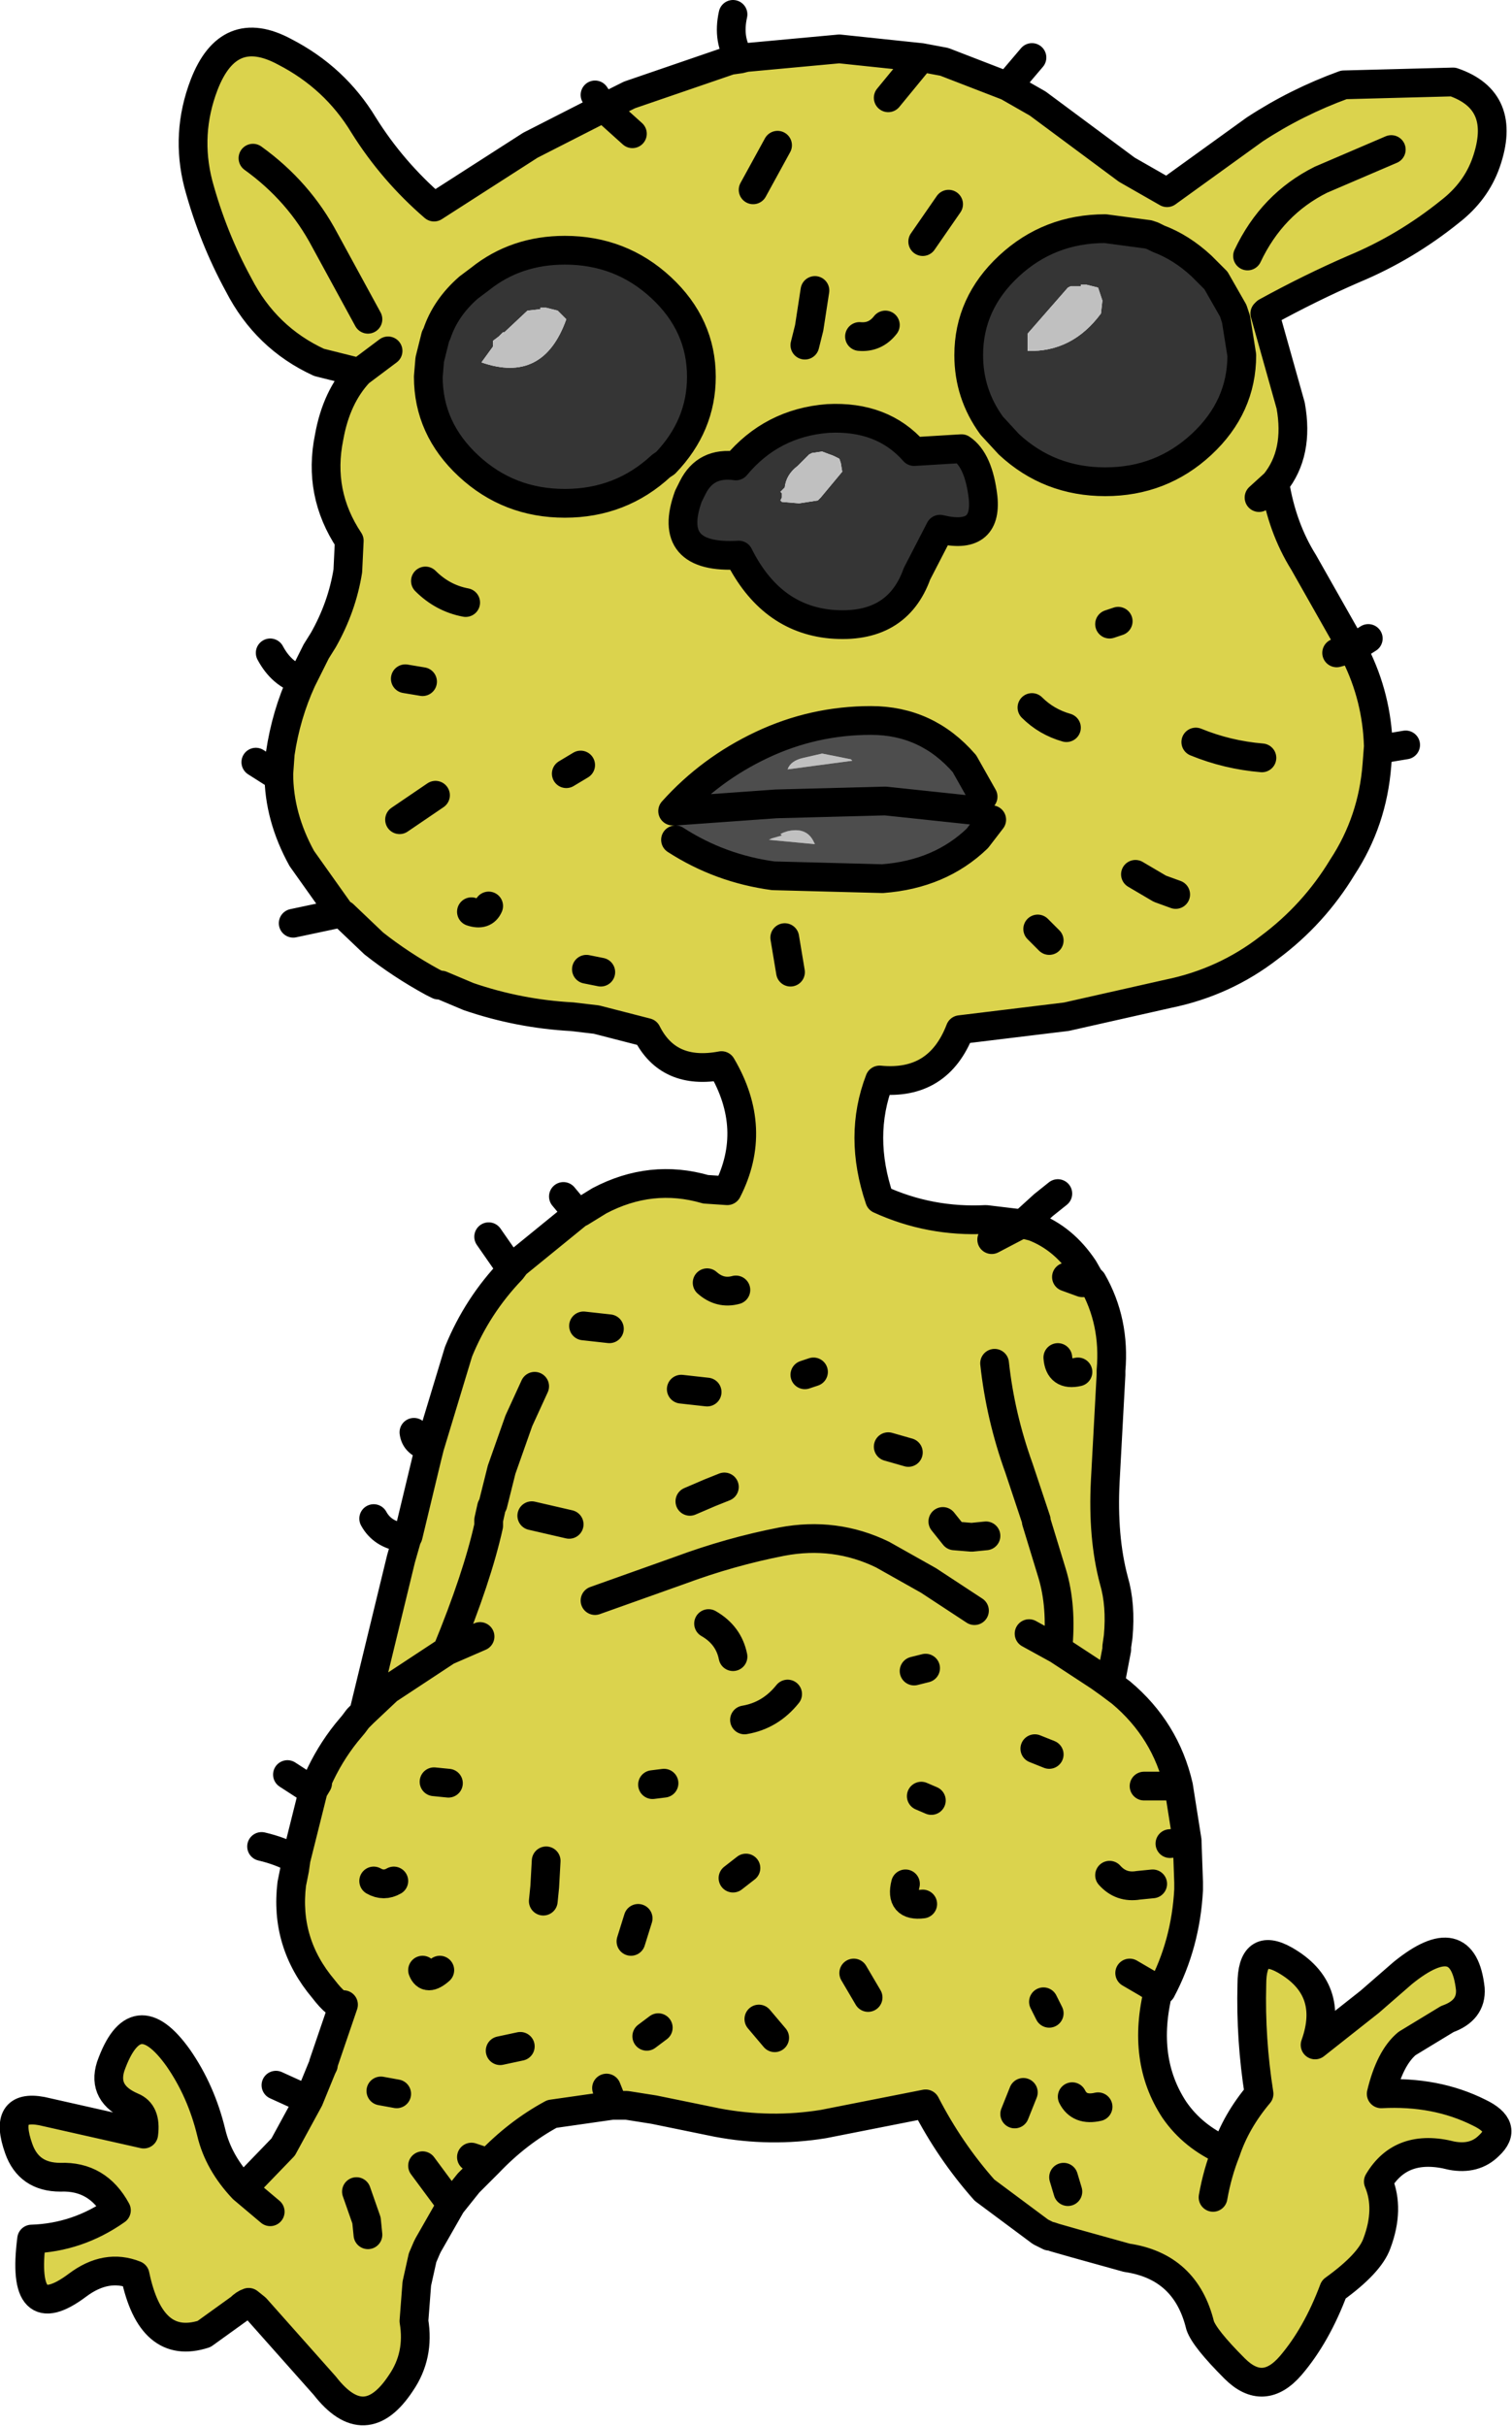
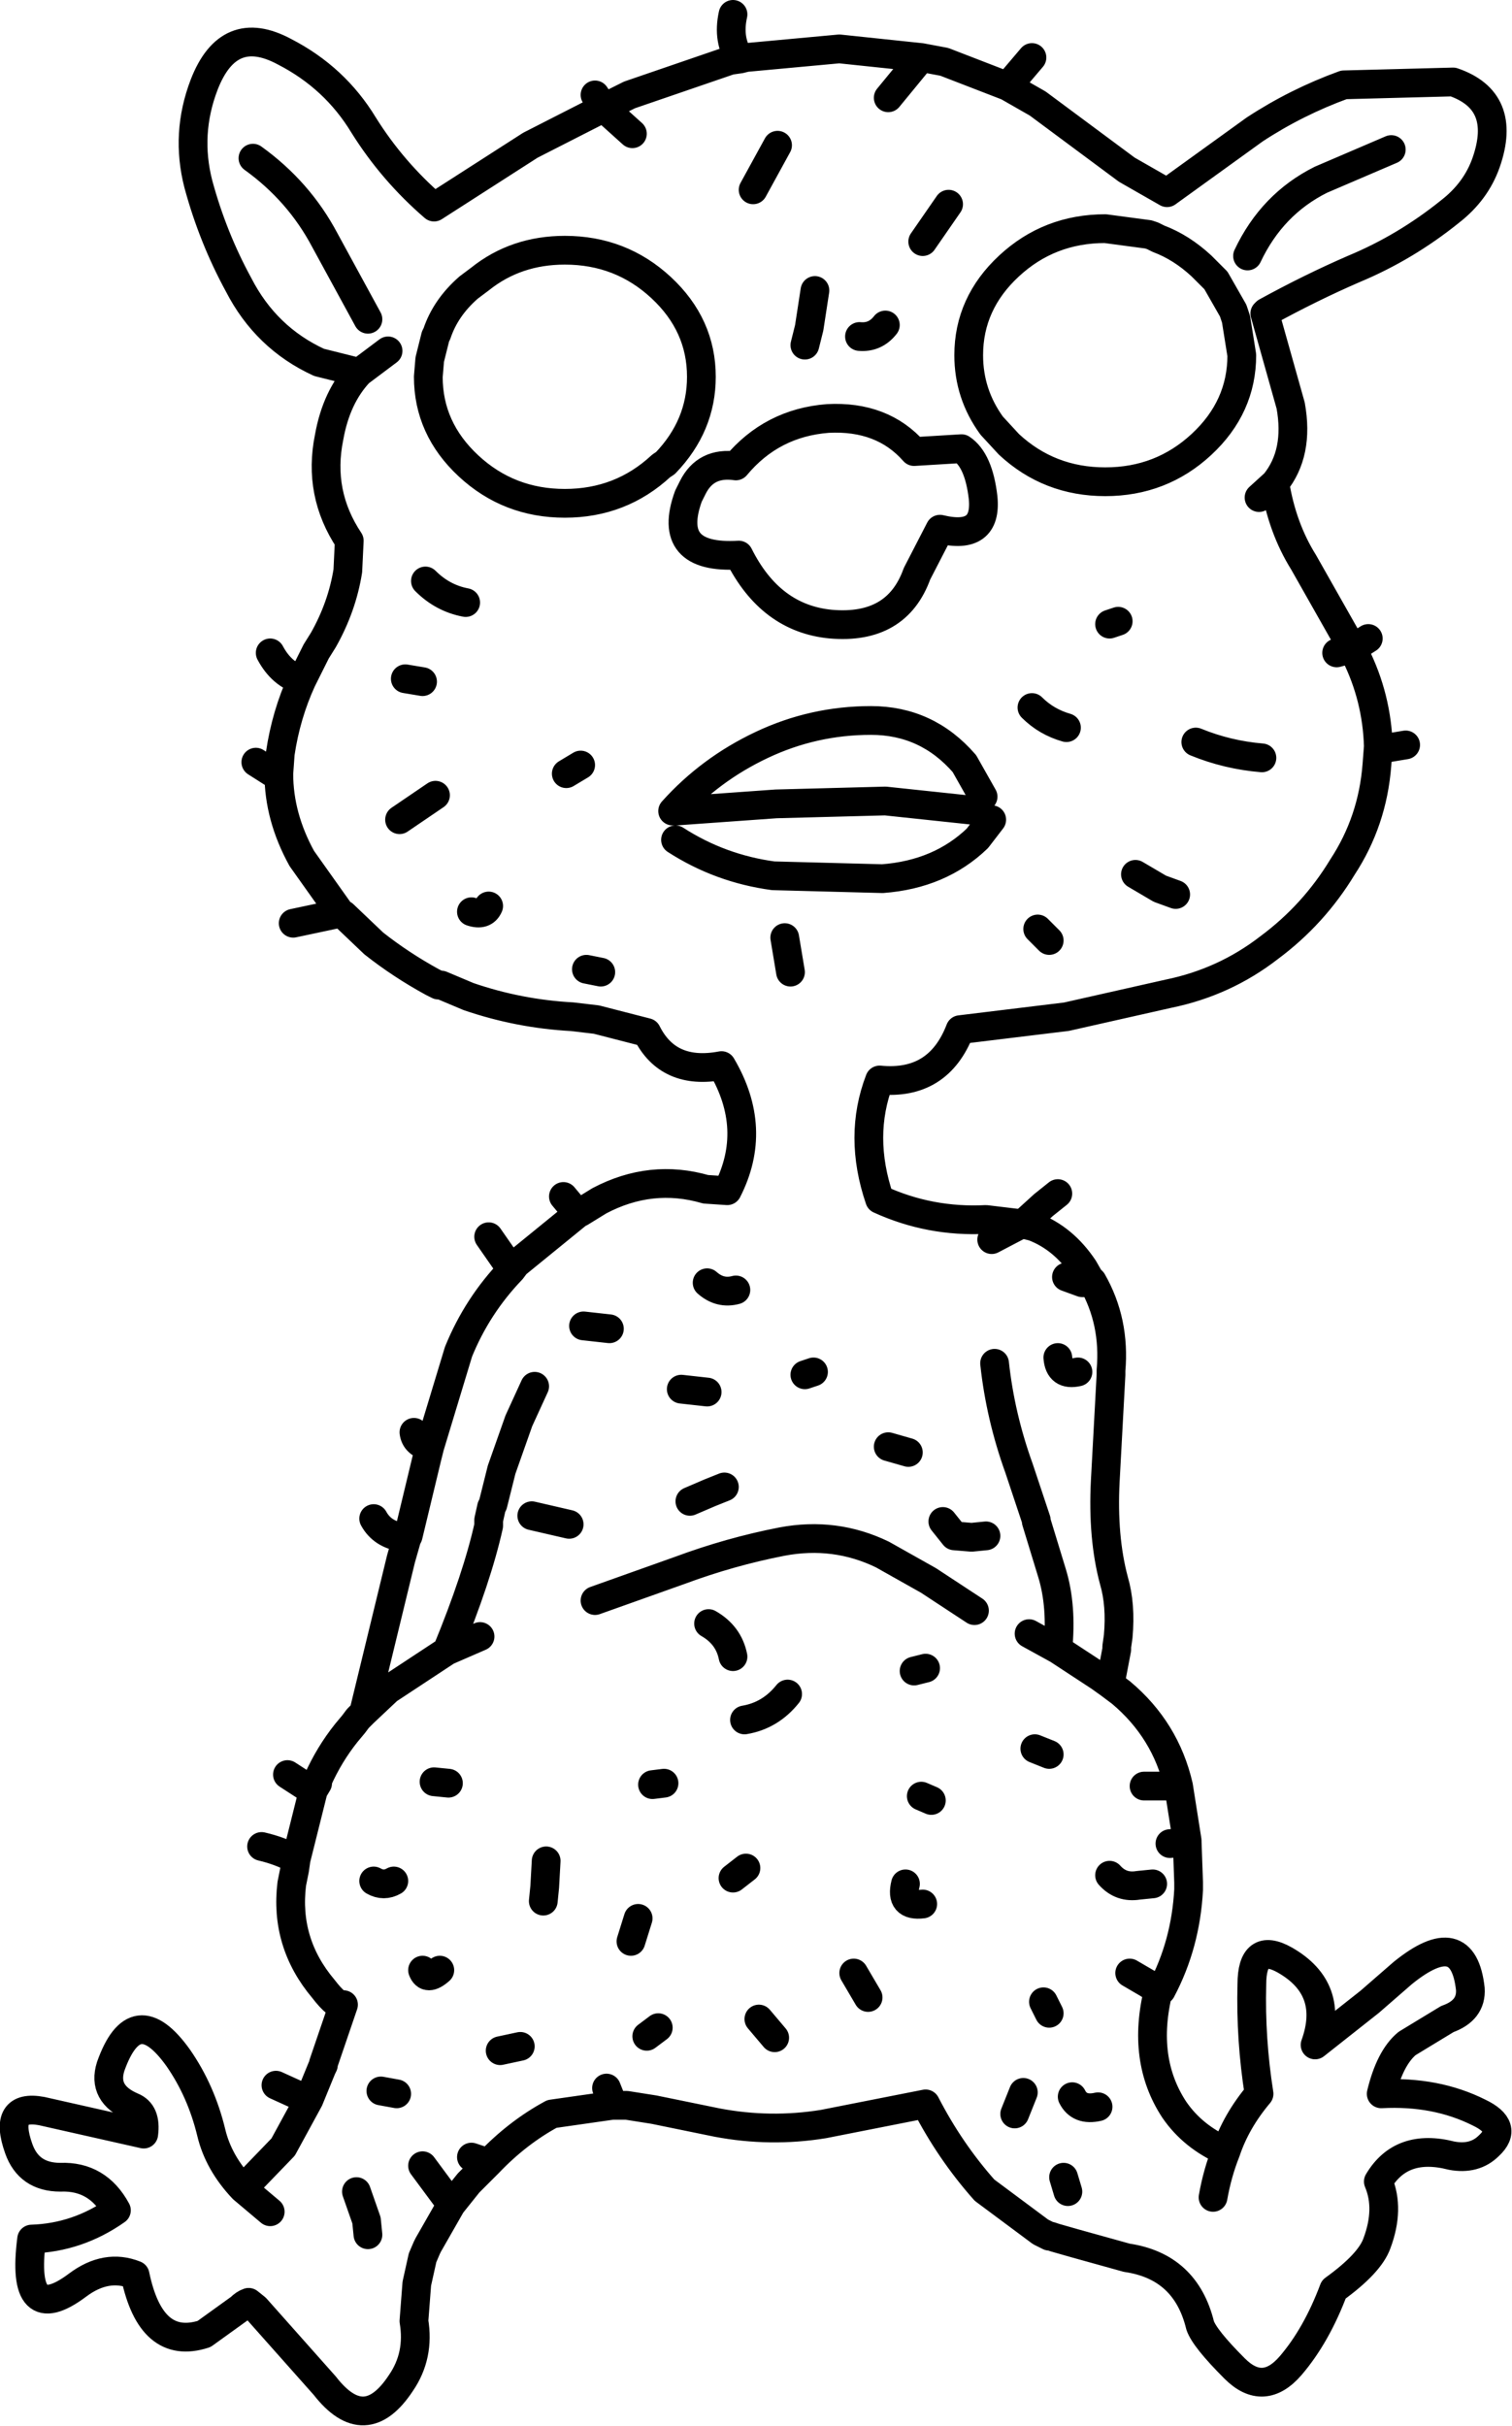
<svg xmlns="http://www.w3.org/2000/svg" height="84.35px" width="52.6px">
  <g transform="matrix(1.0, 0.0, 0.0, 1.0, 26.3, 42.15)">
-     <path d="M8.75 -39.15 L9.8 -38.55 12.9 -36.25 14.3 -35.45 17.35 -37.65 Q18.8 -38.6 20.45 -39.2 L24.25 -39.3 Q26.15 -38.65 25.4 -36.5 25.05 -35.5 24.15 -34.8 22.6 -33.55 20.8 -32.8 19.3 -32.15 17.75 -31.3 L17.7 -31.25 18.6 -28.05 Q18.9 -26.4 18.05 -25.35 18.3 -23.8 19.05 -22.6 L20.75 -19.6 20.85 -19.4 Q21.6 -17.9 21.65 -16.2 L21.6 -15.55 Q21.45 -13.6 20.4 -12.0 19.4 -10.35 17.85 -9.2 16.3 -8.0 14.35 -7.6 L10.8 -6.8 7.1 -6.35 Q6.35 -4.4 4.3 -4.6 3.55 -2.65 4.3 -0.45 6.05 0.35 8.0 0.25 L9.25 0.4 8.2 0.95 9.25 0.4 9.65 0.5 Q10.7 0.9 11.4 1.95 L11.6 2.3 11.7 2.4 Q12.5 3.8 12.35 5.5 L12.35 5.55 12.35 5.65 12.15 9.35 Q12.05 11.3 12.45 12.8 12.7 13.65 12.6 14.75 L12.55 15.1 12.55 15.2 12.35 16.25 12.3 16.4 12.7 16.7 Q14.25 18.0 14.7 19.95 L15.0 21.85 15.0 21.9 15.05 23.3 15.05 23.35 15.05 23.55 Q14.95 25.45 14.1 27.05 L14.05 27.05 14.0 27.05 Q13.4 29.45 14.55 31.2 15.2 32.15 16.35 32.65 16.7 31.6 17.5 30.65 17.2 28.75 17.25 26.85 17.25 25.35 18.4 26.0 20.15 27.0 19.45 28.95 L21.35 27.45 22.5 26.45 Q24.6 24.75 24.85 27.0 24.9 27.75 24.05 28.05 L22.65 28.9 Q22.05 29.4 21.75 30.65 23.65 30.55 25.15 31.3 26.2 31.8 25.5 32.45 25.0 32.95 24.2 32.8 22.45 32.35 21.65 33.7 22.05 34.65 21.6 35.85 21.35 36.55 20.1 37.45 19.5 39.05 18.6 40.1 17.65 41.2 16.65 40.2 15.6 39.15 15.45 38.7 14.95 36.65 12.9 36.35 L11.1 35.85 10.4 35.65 10.25 35.6 10.2 35.6 9.9 35.45 7.95 34.0 Q6.75 32.65 5.9 31.0 L2.35 31.7 Q0.5 32.0 -1.35 31.65 L-3.55 31.2 -4.5 31.05 -4.9 31.05 -5.0 31.05 -7.1 31.35 Q-8.3 32.0 -9.3 33.05 L-10.0 33.75 -10.6 34.5 -11.4 35.9 -11.45 36.0 -11.6 36.35 -11.8 37.25 -11.9 38.55 Q-11.7 39.75 -12.35 40.7 -13.6 42.6 -15.0 40.8 L-17.4 38.1 -17.65 37.9 Q-17.8 37.95 -17.95 38.1 L-19.2 39.0 Q-21.05 39.6 -21.6 36.95 -22.6 36.55 -23.6 37.3 -25.6 38.8 -25.2 35.7 -23.6 35.65 -22.25 34.7 -22.9 33.5 -24.2 33.55 -25.3 33.55 -25.65 32.55 -26.2 31.0 -24.85 31.25 L-21.3 32.05 Q-21.2 31.3 -21.7 31.1 -22.75 30.65 -22.45 29.7 -21.6 27.3 -20.1 29.4 -19.3 30.55 -18.95 32.0 -18.7 33.05 -17.85 33.95 L-16.45 32.5 -15.55 30.85 -15.1 29.75 -15.05 29.65 -15.05 29.6 -14.35 27.55 Q-14.55 27.65 -15.05 27.0 -16.4 25.4 -16.15 23.35 L-16.05 22.85 -16.0 22.5 -15.4 20.1 -15.25 19.85 -15.25 19.75 Q-14.85 18.85 -14.25 18.1 L-14.0 17.8 -13.85 17.6 -13.65 17.4 -12.35 12.05 -12.15 11.35 -12.1 11.25 -11.45 8.55 -11.35 8.15 -10.35 4.85 Q-9.7 3.25 -8.5 2.0 L-8.35 1.8 -6.2 0.05 -6.1 0.0 -5.45 -0.4 Q-3.65 -1.35 -1.75 -0.8 L-1.0 -0.75 Q0.1 -2.9 -1.2 -5.1 -3.05 -4.75 -3.8 -6.25 L-5.55 -6.7 -6.4 -6.8 Q-8.25 -6.9 -10.0 -7.5 L-10.95 -7.9 -11.05 -7.9 -11.25 -8.0 Q-12.35 -8.6 -13.3 -9.35 L-14.35 -10.35 -14.45 -10.4 -15.8 -12.3 Q-16.6 -13.75 -16.6 -15.25 L-16.55 -15.95 Q-16.35 -17.3 -15.8 -18.5 L-15.3 -19.5 -15.05 -19.9 Q-14.4 -21.05 -14.2 -22.3 L-14.15 -23.35 Q-15.25 -25.0 -14.85 -26.95 -14.6 -28.35 -13.8 -29.2 L-15.2 -29.55 Q-17.05 -30.4 -18.0 -32.25 -18.9 -33.9 -19.4 -35.75 -19.85 -37.5 -19.2 -39.2 -18.35 -41.4 -16.4 -40.35 -14.65 -39.45 -13.65 -37.8 -12.65 -36.2 -11.2 -34.95 L-7.85 -37.1 -5.3 -38.4 -4.4 -38.85 -0.9 -40.05 -0.55 -40.1 -0.35 -40.15 2.9 -40.45 5.75 -40.15 6.55 -40.0 8.75 -39.15 M4.5 -30.85 Q4.15 -30.4 3.6 -30.45 4.15 -30.4 4.5 -30.85 M6.7 -35.05 L5.8 -33.75 6.7 -35.05 M5.75 -40.15 L4.6 -38.75 5.75 -40.15 M8.8 -32.9 Q7.4 -31.6 7.4 -29.8 7.4 -28.45 8.2 -27.35 L8.8 -26.7 Q10.2 -25.4 12.15 -25.4 14.1 -25.4 15.5 -26.7 16.9 -28.0 16.9 -29.8 L16.7 -31.05 16.65 -31.2 16.6 -31.35 16.0 -32.4 15.5 -32.9 Q14.8 -33.55 14.0 -33.85 L13.8 -33.95 13.65 -34.0 12.15 -34.2 Q10.2 -34.2 8.8 -32.9 M0.75 -37.1 L-0.1 -35.55 0.75 -37.1 M-4.3 -37.5 L-5.3 -38.4 -4.3 -37.5 M-12.8 -29.95 L-13.8 -29.2 -12.8 -29.95 M-3.3 -32.15 Q-4.7 -33.45 -6.65 -33.45 -8.35 -33.45 -9.6 -32.45 L-10.0 -32.15 Q-10.8 -31.45 -11.1 -30.55 L-11.15 -30.45 -11.35 -29.65 -11.4 -29.05 Q-11.4 -27.25 -10.0 -25.95 -8.6 -24.65 -6.65 -24.65 -4.7 -24.65 -3.3 -25.95 L-3.15 -26.05 Q-1.9 -27.35 -1.9 -29.05 -1.9 -30.85 -3.3 -32.15 M2.05 -32.05 L1.85 -30.75 1.7 -30.15 1.85 -30.75 2.05 -32.05 M-0.7 -25.95 Q-1.75 -26.1 -2.2 -25.2 L-2.35 -24.9 Q-3.15 -22.7 -0.6 -22.85 0.5 -20.65 2.6 -20.45 4.9 -20.25 5.6 -22.2 L6.4 -23.75 Q8.05 -23.35 7.9 -24.85 7.75 -26.15 7.15 -26.55 L5.5 -26.45 Q4.4 -27.7 2.5 -27.6 0.55 -27.45 -0.7 -25.95 M-13.5 -31.05 L-15.0 -33.8 Q-15.9 -35.5 -17.5 -36.65 -15.9 -35.5 -15.0 -33.8 L-13.5 -31.05 M10.8 -16.85 Q10.1 -17.05 9.6 -17.55 10.1 -17.05 10.8 -16.85 M-11.15 -14.5 L-12.4 -13.65 -11.15 -14.5 M-10.1 -21.2 Q-10.9 -21.35 -11.5 -21.95 -10.9 -21.35 -10.1 -21.2 M-11.6 -18.45 L-12.2 -18.55 -11.6 -18.45 M-7.7 6.05 L-8.25 7.25 -8.85 8.95 -9.15 10.15 -9.2 10.25 -9.3 10.7 -9.3 10.9 Q-9.7 12.7 -10.75 15.25 L-12.8 16.6 -13.65 17.4 -12.8 16.6 -10.75 15.25 Q-9.7 12.7 -9.3 10.9 L-9.3 10.7 -9.2 10.25 -9.15 10.15 -8.85 8.95 -8.25 7.25 -7.7 6.05 M-9.3 -10.65 Q-9.45 -10.3 -9.9 -10.45 -9.45 -10.3 -9.3 -10.65 M8.2 -13.65 L7.8 -13.95 7.9 -14.45 7.25 -15.6 Q5.95 -17.1 4.0 -17.1 2.0 -17.1 0.2 -16.25 -1.6 -15.4 -2.9 -13.95 L-2.8 -13.95 -2.8 -12.95 Q-1.25 -11.95 0.6 -11.7 L4.4 -11.6 Q6.4 -11.75 7.7 -13.0 L8.2 -13.65 M10.2 -9.45 L9.8 -9.85 10.2 -9.45 M20.2 -19.45 L20.75 -19.6 20.2 -19.45 M1.2 -8.35 L1.0 -9.55 1.2 -8.35 M-5.4 -8.35 L-5.9 -8.45 -5.4 -8.35 M-6.1 -15.55 L-6.6 -15.25 -6.1 -15.55 M-1.7 6.25 L-2.6 6.15 -1.7 6.25 M-0.7 2.7 Q-1.25 2.85 -1.7 2.45 -1.25 2.85 -0.7 2.7 M-5.1 4.05 L-6.0 3.95 -5.1 4.05 M14.6 -11.05 L14.05 -11.25 13.2 -11.75 14.05 -11.25 14.6 -11.05 M12.6 -20.55 L12.3 -20.45 12.6 -20.55 M17.5 -24.85 L18.05 -25.35 17.5 -24.85 M22.1 -36.95 L19.65 -35.9 Q17.95 -35.05 17.1 -33.25 17.95 -35.05 19.65 -35.9 L22.1 -36.95 M2.0 5.55 L1.7 5.65 2.0 5.55 M11.7 2.4 L11.65 2.45 11.35 2.45 10.8 2.25 11.35 2.45 11.65 2.45 11.7 2.4 M11.2 5.55 Q10.55 5.7 10.5 5.05 10.55 5.7 11.2 5.55 M6.1 20.45 L5.75 20.3 6.1 20.45 M5.8 24.05 Q5.0 24.15 5.2 23.35 5.0 24.15 5.8 24.05 M10.2 27.85 L10.0 27.45 10.2 27.85 M11.9 31.1 Q11.25 31.25 11.0 30.75 11.25 31.25 11.9 31.1 M9.0 31.35 L9.3 30.6 9.0 31.35 M3.9 27.3 L3.4 26.45 3.9 27.3 M0.65 28.7 L0.1 28.05 0.65 28.7 M-5.0 31.05 L-5.0 30.95 -5.2 30.45 -5.0 30.95 -5.0 31.05 M-3.4 28.35 L-3.8 28.65 -3.4 28.35 M-7.4 23.95 L-7.35 23.45 -7.3 22.55 -7.35 23.45 -7.4 23.95 M-4.35 25.35 L-4.1 24.55 -4.35 25.35 M-0.35 22.8 L-0.8 23.15 -0.35 22.8 M-1.1 9.55 L-1.6 9.75 -2.3 10.05 -1.6 9.75 -1.1 9.55 M-6.5 10.85 L-7.8 10.55 -6.5 10.85 M-3.2 19.85 L-3.6 19.9 -3.2 19.85 M1.1 16.75 Q0.5 17.5 -0.4 17.65 0.5 17.5 1.1 16.75 M-1.65 14.3 Q-0.95 14.7 -0.8 15.45 -0.95 14.7 -1.65 14.3 M10.5 15.2 L9.5 14.65 10.5 15.2 Q10.65 13.7 10.3 12.55 L9.75 10.75 9.75 10.7 9.15 8.9 Q8.5 7.1 8.3 5.25 8.5 7.1 9.15 8.9 L9.75 10.7 9.75 10.75 10.3 12.55 Q10.65 13.7 10.5 15.2 L11.95 16.15 12.3 16.4 11.95 16.15 10.5 15.2 M10.2 18.85 L9.7 18.65 10.2 18.85 M5.9 15.85 L5.5 15.95 5.9 15.85 M7.6 13.85 L6.0 12.8 4.4 11.9 Q2.75 11.1 0.9 11.45 -0.9 11.8 -2.65 12.45 L-5.6 13.5 -2.65 12.45 Q-0.9 11.8 0.9 11.45 2.75 11.1 4.4 11.9 L6.0 12.8 7.6 13.85 M5.3 8.35 L4.6 8.15 5.3 8.35 M8.0 11.25 L7.5 11.3 6.9 11.25 6.5 10.75 6.9 11.25 7.5 11.3 8.0 11.25 M16.35 32.65 Q16.05 33.4 15.9 34.25 16.05 33.4 16.35 32.65 M14.0 27.05 L13.6 26.8 13.0 26.45 13.6 26.8 14.0 27.05 M13.8 23.35 L13.3 23.4 Q12.7 23.5 12.3 23.05 12.7 23.5 13.3 23.4 L13.8 23.35 M15.0 21.9 L14.4 21.95 15.0 21.9 M14.7 19.95 L13.5 19.95 14.7 19.95 M17.6 -15.8 Q16.4 -15.9 15.3 -16.35 16.4 -15.9 17.6 -15.8 M-12.6 23.25 Q-12.95 23.45 -13.3 23.25 -12.95 23.45 -12.6 23.25 M-10.75 15.25 L-9.6 14.75 -10.75 15.25 M-10.7 19.85 L-11.2 19.8 -10.7 19.85 M-8.2 29.0 L-8.9 29.15 -8.2 29.0 M10.85 34.05 L10.7 33.55 10.85 34.05 M-13.5 35.55 L-13.55 35.05 -13.9 34.05 -13.55 35.05 -13.5 35.55 M-17.85 33.95 L-16.9 34.75 -17.85 33.95 M-10.6 34.5 L-11.6 33.15 -10.6 34.5 M-9.3 33.05 L-9.9 32.85 -9.3 33.05 M-11.0 26.35 Q-11.45 26.75 -11.6 26.35 -11.45 26.75 -11.0 26.35 M-12.5 30.65 L-13.05 30.55 -12.5 30.65" fill="#dbd34d" fill-rule="evenodd" stroke="none" />
-     <path d="M9.45 -30.55 L9.45 -30.25 9.45 -29.95 Q11.0 -29.9 12.0 -31.25 L12.05 -31.7 11.9 -32.15 11.5 -32.25 11.3 -32.25 11.3 -32.2 10.95 -32.2 10.85 -32.15 9.45 -30.55 M8.8 -32.9 Q10.2 -34.2 12.15 -34.2 L13.65 -34.0 13.8 -33.95 14.0 -33.85 Q14.8 -33.55 15.5 -32.9 L16.0 -32.4 16.6 -31.35 16.65 -31.2 16.7 -31.05 16.9 -29.8 Q16.9 -28.0 15.5 -26.7 14.1 -25.4 12.15 -25.4 10.2 -25.4 8.8 -26.7 L8.2 -27.35 Q7.4 -28.45 7.4 -29.8 7.4 -31.6 8.8 -32.9 M-3.3 -32.15 Q-1.9 -30.85 -1.9 -29.05 -1.9 -27.35 -3.15 -26.05 L-3.3 -25.95 Q-4.7 -24.65 -6.65 -24.65 -8.6 -24.65 -10.0 -25.95 -11.4 -27.25 -11.4 -29.05 L-11.35 -29.65 -11.15 -30.45 -11.1 -30.55 Q-10.8 -31.45 -10.0 -32.15 L-9.6 -32.45 Q-8.35 -33.45 -6.65 -33.45 -4.7 -33.45 -3.3 -32.15 M-6.6 -31.05 L-6.75 -31.2 -6.9 -31.35 -7.3 -31.45 -7.5 -31.45 -7.5 -31.4 -7.95 -31.35 -8.75 -30.6 -8.8 -30.6 -8.95 -30.45 -9.15 -30.3 -9.15 -30.15 -9.15 -30.1 -9.55 -29.55 Q-7.4 -28.8 -6.6 -31.05 M-0.7 -25.95 Q0.55 -27.45 2.5 -27.6 4.4 -27.7 5.5 -26.45 L7.15 -26.55 Q7.75 -26.15 7.9 -24.85 8.05 -23.35 6.4 -23.75 L5.6 -22.2 Q4.9 -20.25 2.6 -20.45 0.5 -20.65 -0.6 -22.85 -3.15 -22.7 -2.35 -24.9 L-2.2 -25.2 Q-1.75 -26.1 -0.7 -25.95 M1.0 -25.2 L0.85 -25.05 0.9 -25.0 0.9 -24.9 0.9 -24.85 0.85 -24.75 0.9 -24.7 1.5 -24.65 2.15 -24.75 2.25 -24.85 3.0 -25.75 2.95 -26.05 2.9 -26.2 2.7 -26.3 2.3 -26.45 1.95 -26.4 1.85 -26.35 1.45 -25.95 Q1.05 -25.65 1.0 -25.2" fill="#353535" fill-rule="evenodd" stroke="none" />
-     <path d="M9.45 -30.55 L10.85 -32.15 10.95 -32.2 11.3 -32.2 11.3 -32.25 11.5 -32.25 11.9 -32.15 12.05 -31.7 12.0 -31.25 Q11.0 -29.9 9.45 -29.95 L9.45 -30.25 9.45 -30.55 M-6.6 -31.05 Q-7.4 -28.8 -9.55 -29.55 L-9.15 -30.1 -9.15 -30.15 -9.15 -30.3 -8.95 -30.45 -8.8 -30.6 -8.75 -30.6 -7.95 -31.35 -7.5 -31.4 -7.5 -31.45 -7.3 -31.45 -6.9 -31.35 -6.75 -31.2 -6.6 -31.05 M1.0 -25.2 Q1.05 -25.65 1.45 -25.95 L1.85 -26.35 1.95 -26.4 2.3 -26.45 2.7 -26.3 2.9 -26.2 2.95 -26.05 3.0 -25.75 2.25 -24.85 2.15 -24.75 1.5 -24.65 0.9 -24.7 0.85 -24.75 0.9 -24.85 0.9 -24.9 0.9 -25.0 0.85 -25.05 1.0 -25.2 M2.05 -12.8 L0.45 -12.95 0.55 -13.0 0.9 -13.1 0.85 -13.15 0.95 -13.2 1.1 -13.25 Q1.75 -13.4 2.0 -12.9 L2.05 -12.8 M3.35 -15.7 L1.1 -15.4 Q1.2 -15.7 1.65 -15.8 L2.3 -15.95 3.3 -15.75 3.35 -15.7" fill="#c0c0c0" fill-rule="evenodd" stroke="none" />
-     <path d="M7.9 -14.45 L7.8 -13.95 8.2 -13.65 7.7 -13.0 Q6.4 -11.75 4.4 -11.6 L0.6 -11.7 Q-1.25 -11.95 -2.8 -12.95 L-2.8 -13.95 -2.9 -13.95 Q-1.6 -15.4 0.2 -16.25 2.0 -17.1 4.0 -17.1 5.95 -17.1 7.25 -15.6 L7.9 -14.45 M3.35 -15.7 L3.3 -15.75 2.3 -15.95 1.65 -15.8 Q1.2 -15.7 1.1 -15.4 L3.35 -15.7 M2.05 -12.8 L2.0 -12.9 Q1.75 -13.4 1.1 -13.25 L0.95 -13.2 0.85 -13.15 0.9 -13.1 0.55 -13.0 0.45 -12.95 2.05 -12.8 M7.8 -13.95 L4.5 -14.3 0.7 -14.2 -2.8 -13.95 0.7 -14.2 4.5 -14.3 7.8 -13.95" fill="#4d4d4d" fill-rule="evenodd" stroke="none" />
    <path d="M8.75 -39.15 L9.6 -40.15 M8.75 -39.15 L9.8 -38.55 12.9 -36.25 14.3 -35.45 17.35 -37.65 Q18.8 -38.6 20.45 -39.2 L24.25 -39.3 Q26.15 -38.65 25.4 -36.5 25.05 -35.5 24.15 -34.8 22.6 -33.55 20.8 -32.8 19.3 -32.15 17.75 -31.3 L17.7 -31.25 18.6 -28.05 Q18.9 -26.4 18.05 -25.35 18.3 -23.8 19.05 -22.6 L20.75 -19.6 21.3 -19.95 M-0.55 -40.1 L-0.35 -40.15 2.9 -40.45 5.75 -40.15 6.55 -40.0 8.75 -39.15 M4.6 -38.75 L5.75 -40.15 M5.8 -33.75 L6.7 -35.05 M3.6 -30.45 Q4.15 -30.4 4.5 -30.85 M8.8 -32.9 Q10.2 -34.2 12.15 -34.2 L13.65 -34.0 13.8 -33.95 14.0 -33.85 Q14.8 -33.55 15.5 -32.9 L16.0 -32.4 16.6 -31.35 16.65 -31.2 16.7 -31.05 16.9 -29.8 Q16.9 -28.0 15.5 -26.7 14.1 -25.4 12.15 -25.4 10.2 -25.4 8.8 -26.7 L8.2 -27.35 Q7.4 -28.45 7.4 -29.8 7.4 -31.6 8.8 -32.9 M-0.1 -35.55 L0.75 -37.1 M-5.3 -38.4 L-4.4 -38.85 -0.9 -40.05 -0.55 -40.1 Q-1.0 -40.75 -0.8 -41.65 M-5.3 -38.4 L-4.3 -37.5 M-5.6 -38.85 L-5.3 -38.4 -7.85 -37.1 -11.2 -34.95 Q-12.65 -36.2 -13.65 -37.8 -14.65 -39.45 -16.4 -40.35 -18.35 -41.4 -19.2 -39.2 -19.85 -37.5 -19.4 -35.75 -18.9 -33.9 -18.0 -32.25 -17.05 -30.4 -15.2 -29.55 L-13.8 -29.2 -12.8 -29.95 M-3.3 -32.15 Q-1.9 -30.85 -1.9 -29.05 -1.9 -27.35 -3.15 -26.05 L-3.3 -25.95 Q-4.7 -24.65 -6.65 -24.65 -8.6 -24.65 -10.0 -25.95 -11.4 -27.25 -11.4 -29.05 L-11.35 -29.65 -11.15 -30.45 -11.1 -30.55 Q-10.8 -31.45 -10.0 -32.15 L-9.6 -32.45 Q-8.35 -33.45 -6.65 -33.45 -4.7 -33.45 -3.3 -32.15 M1.7 -30.15 L1.85 -30.75 2.05 -32.05 M-0.7 -25.95 Q0.55 -27.45 2.5 -27.6 4.4 -27.7 5.5 -26.45 L7.15 -26.55 Q7.75 -26.15 7.9 -24.85 8.05 -23.35 6.4 -23.75 L5.6 -22.2 Q4.9 -20.25 2.6 -20.45 0.5 -20.65 -0.6 -22.85 -3.15 -22.7 -2.35 -24.9 L-2.2 -25.2 Q-1.75 -26.1 -0.7 -25.95 M9.6 -17.55 Q10.1 -17.05 10.8 -16.85 M-17.5 -36.65 Q-15.9 -35.5 -15.0 -33.8 L-13.5 -31.05 M-15.8 -18.5 L-15.3 -19.5 -15.05 -19.9 Q-14.4 -21.05 -14.2 -22.3 L-14.15 -23.35 Q-15.25 -25.0 -14.85 -26.95 -14.6 -28.35 -13.8 -29.2 M-16.9 -19.45 Q-16.5 -18.7 -15.8 -18.5 -16.35 -17.3 -16.55 -15.95 L-16.6 -15.25 Q-16.6 -13.75 -15.8 -12.3 L-14.45 -10.4 -14.35 -10.35 -13.3 -9.35 Q-12.35 -8.6 -11.25 -8.0 L-11.05 -7.9 -10.95 -7.9 -10.0 -7.5 Q-8.25 -6.9 -6.4 -6.8 L-5.55 -6.7 -3.8 -6.25 Q-3.05 -4.75 -1.2 -5.1 0.1 -2.9 -1.0 -0.75 L-1.75 -0.8 Q-3.65 -1.35 -5.45 -0.4 L-6.1 0.0 -6.2 0.05 -8.35 1.8 -8.5 2.0 Q-9.7 3.25 -10.35 4.85 L-11.35 8.15 -11.45 8.55 -12.1 11.25 -12.15 11.35 -12.35 12.05 -13.65 17.4 -12.8 16.6 -10.75 15.25 Q-9.7 12.7 -9.3 10.9 L-9.3 10.7 -9.2 10.25 -9.15 10.15 -8.85 8.95 -8.25 7.25 -7.7 6.05 M-12.2 -18.55 L-11.6 -18.45 M-11.5 -21.95 Q-10.9 -21.35 -10.1 -21.2 M-12.4 -13.65 L-11.15 -14.5 M-17.4 -15.65 L-16.85 -15.3 -16.6 -15.25 M-16.1 -10.05 L-14.45 -10.4 M-9.9 -10.45 Q-9.45 -10.3 -9.3 -10.65 M-9.3 0.85 L-8.5 2.0 M8.2 -13.65 L7.7 -13.0 Q6.4 -11.75 4.4 -11.6 L0.6 -11.7 Q-1.25 -11.95 -2.8 -12.95 M-2.8 -13.95 L-2.9 -13.95 Q-1.6 -15.4 0.2 -16.25 2.0 -17.1 4.0 -17.1 5.95 -17.1 7.25 -15.6 L7.9 -14.45 M9.8 -9.85 L10.2 -9.45 M9.25 0.4 L8.0 0.25 Q6.05 0.35 4.3 -0.45 3.55 -2.65 4.3 -4.6 6.35 -4.4 7.1 -6.35 L10.8 -6.8 14.35 -7.6 Q16.3 -8.0 17.85 -9.2 19.4 -10.35 20.4 -12.0 21.45 -13.6 21.6 -15.55 L21.65 -16.2 Q21.6 -17.9 20.85 -19.4 L20.75 -19.6 20.2 -19.45 M-2.8 -13.95 L0.7 -14.2 4.5 -14.3 7.8 -13.95 M-6.6 -15.25 L-6.1 -15.55 M-5.9 -8.45 L-5.4 -8.35 M1.0 -9.55 L1.2 -8.35 M-6.7 -0.55 L-6.2 0.05 M-6.0 3.95 L-5.1 4.05 M-1.7 2.45 Q-1.25 2.85 -0.7 2.7 M-2.6 6.15 L-1.7 6.25 M8.2 0.95 L9.25 0.4 9.45 0.25 10.0 -0.25 10.5 -0.65 M9.25 0.4 L9.65 0.5 Q10.7 0.9 11.4 1.95 L11.6 2.3 11.7 2.4 Q12.5 3.8 12.35 5.5 L12.35 5.55 12.35 5.65 12.15 9.35 Q12.05 11.3 12.45 12.8 12.7 13.65 12.6 14.75 L12.55 15.1 12.55 15.2 12.35 16.25 12.3 16.4 12.7 16.7 Q14.25 18.0 14.7 19.95 L15.0 21.85 15.0 21.9 15.05 23.3 15.05 23.35 15.05 23.55 Q14.95 25.45 14.1 27.05 L14.05 27.05 14.0 27.05 Q13.4 29.45 14.55 31.2 15.2 32.15 16.35 32.65 16.7 31.6 17.5 30.65 17.2 28.75 17.25 26.85 17.25 25.35 18.4 26.0 20.15 27.0 19.45 28.95 L21.35 27.45 22.5 26.45 Q24.6 24.75 24.85 27.0 24.9 27.75 24.05 28.05 L22.65 28.9 Q22.05 29.4 21.75 30.65 23.65 30.55 25.15 31.3 26.2 31.8 25.5 32.45 25.0 32.95 24.2 32.8 22.45 32.35 21.65 33.7 22.05 34.65 21.6 35.85 21.35 36.55 20.1 37.45 19.5 39.05 18.6 40.1 17.65 41.2 16.65 40.2 15.6 39.15 15.45 38.7 14.95 36.65 12.9 36.35 L11.1 35.85 10.4 35.65 10.25 35.6 10.2 35.6 9.9 35.45 7.95 34.0 Q6.75 32.65 5.9 31.0 L2.35 31.7 Q0.5 32.0 -1.35 31.65 L-3.55 31.2 -4.5 31.05 -4.9 31.05 -5.0 31.05 -7.1 31.35 Q-8.3 32.0 -9.3 33.05 L-10.0 33.75 -10.6 34.5 -11.4 35.9 -11.45 36.0 -11.6 36.35 -11.8 37.25 -11.9 38.55 Q-11.7 39.75 -12.35 40.7 -13.6 42.6 -15.0 40.8 L-17.4 38.1 -17.65 37.9 Q-17.8 37.95 -17.95 38.1 L-19.2 39.0 Q-21.05 39.6 -21.6 36.95 -22.6 36.55 -23.6 37.3 -25.6 38.8 -25.2 35.7 -23.6 35.65 -22.25 34.7 -22.9 33.5 -24.2 33.55 -25.3 33.55 -25.65 32.55 -26.2 31.0 -24.85 31.25 L-21.3 32.05 Q-21.2 31.3 -21.7 31.1 -22.75 30.65 -22.45 29.7 -21.6 27.3 -20.1 29.4 -19.3 30.55 -18.95 32.0 -18.7 33.05 -17.85 33.95 L-16.45 32.5 -15.55 30.85 -15.6 30.85 -16.7 30.35 M10.5 5.05 Q10.55 5.7 11.2 5.55 M10.8 2.25 L11.35 2.45 11.65 2.45 11.7 2.4 M1.7 5.65 L2.0 5.55 M17.1 -33.25 Q17.95 -35.05 19.65 -35.9 L22.1 -36.95 M18.05 -25.35 L17.5 -24.85 M12.3 -20.45 L12.6 -20.55 M13.2 -11.75 L14.05 -11.25 14.6 -11.05 M21.65 -16.2 L22.0 -16.15 22.6 -16.25 M15.3 -16.35 Q16.4 -15.9 17.6 -15.8 M13.5 19.95 L14.7 19.95 M14.4 21.95 L15.0 21.9 M12.3 23.05 Q12.7 23.5 13.3 23.4 L13.8 23.35 M13.0 26.45 L13.6 26.8 14.0 27.05 M15.9 34.25 Q16.05 33.4 16.35 32.65 M8.3 5.25 Q8.5 7.1 9.15 8.9 L9.75 10.7 9.75 10.75 10.3 12.55 Q10.65 13.7 10.5 15.2 L11.95 16.15 12.3 16.4 M6.5 10.75 L6.9 11.25 7.5 11.3 8.0 11.25 M4.6 8.15 L5.3 8.35 M-5.6 13.5 L-2.65 12.45 Q-0.9 11.8 0.9 11.45 2.75 11.1 4.4 11.9 L6.0 12.8 7.6 13.85 M5.5 15.95 L5.9 15.85 M9.7 18.65 L10.2 18.85 M9.5 14.65 L10.5 15.2 M-0.8 15.45 Q-0.95 14.7 -1.65 14.3 M-0.4 17.65 Q0.5 17.5 1.1 16.75 M-3.6 19.9 L-3.2 19.85 M-7.8 10.55 L-6.5 10.85 M-2.3 10.05 L-1.6 9.75 -1.1 9.55 M-0.8 23.15 L-0.35 22.8 M-4.1 24.55 L-4.35 25.35 M-7.3 22.55 L-7.35 23.45 -7.4 23.95 M-3.8 28.65 L-3.4 28.35 M-5.2 30.45 L-5.0 30.95 -5.0 31.05 M0.1 28.05 L0.65 28.7 M3.4 26.45 L3.9 27.3 M9.3 30.6 L9.0 31.35 M11.0 30.75 Q11.25 31.25 11.9 31.1 M10.0 27.45 L10.2 27.85 M5.2 23.35 Q5.0 24.15 5.8 24.05 M5.75 20.3 L6.1 20.45 M-13.3 10.65 Q-13.0 11.2 -12.3 11.3 L-12.15 11.35 M-13.65 17.4 L-13.85 17.6 -14.0 17.8 -14.25 18.1 Q-14.85 18.85 -15.25 19.75 L-15.25 19.85 -15.4 20.1 -16.0 22.5 -16.05 22.85 -16.15 23.35 Q-16.4 25.4 -15.05 27.0 -14.55 27.65 -14.35 27.55 L-15.05 29.6 -15.05 29.65 -15.1 29.75 -15.55 30.85 M-16.3 19.55 L-15.45 20.1 -15.4 20.1 M-11.2 19.8 L-10.7 19.85 M-9.6 14.75 L-10.75 15.25 M-13.3 23.25 Q-12.95 23.45 -12.6 23.25 M-17.2 22.05 Q-16.55 22.2 -16.0 22.5 M-13.05 30.55 L-12.5 30.65 M-11.6 26.35 Q-11.45 26.75 -11.0 26.35 M-9.9 32.85 L-9.3 33.05 M-11.6 33.15 L-10.6 34.5 M-16.9 34.75 L-17.85 33.95 M-13.9 34.05 L-13.55 35.05 -13.5 35.55 M10.7 33.55 L10.85 34.05 M-8.9 29.15 L-8.2 29.0 M-11.9 7.65 Q-11.85 8.05 -11.35 8.15" fill="none" stroke="#000000" stroke-linecap="round" stroke-linejoin="round" stroke-width="1.0" />
  </g>
</svg>